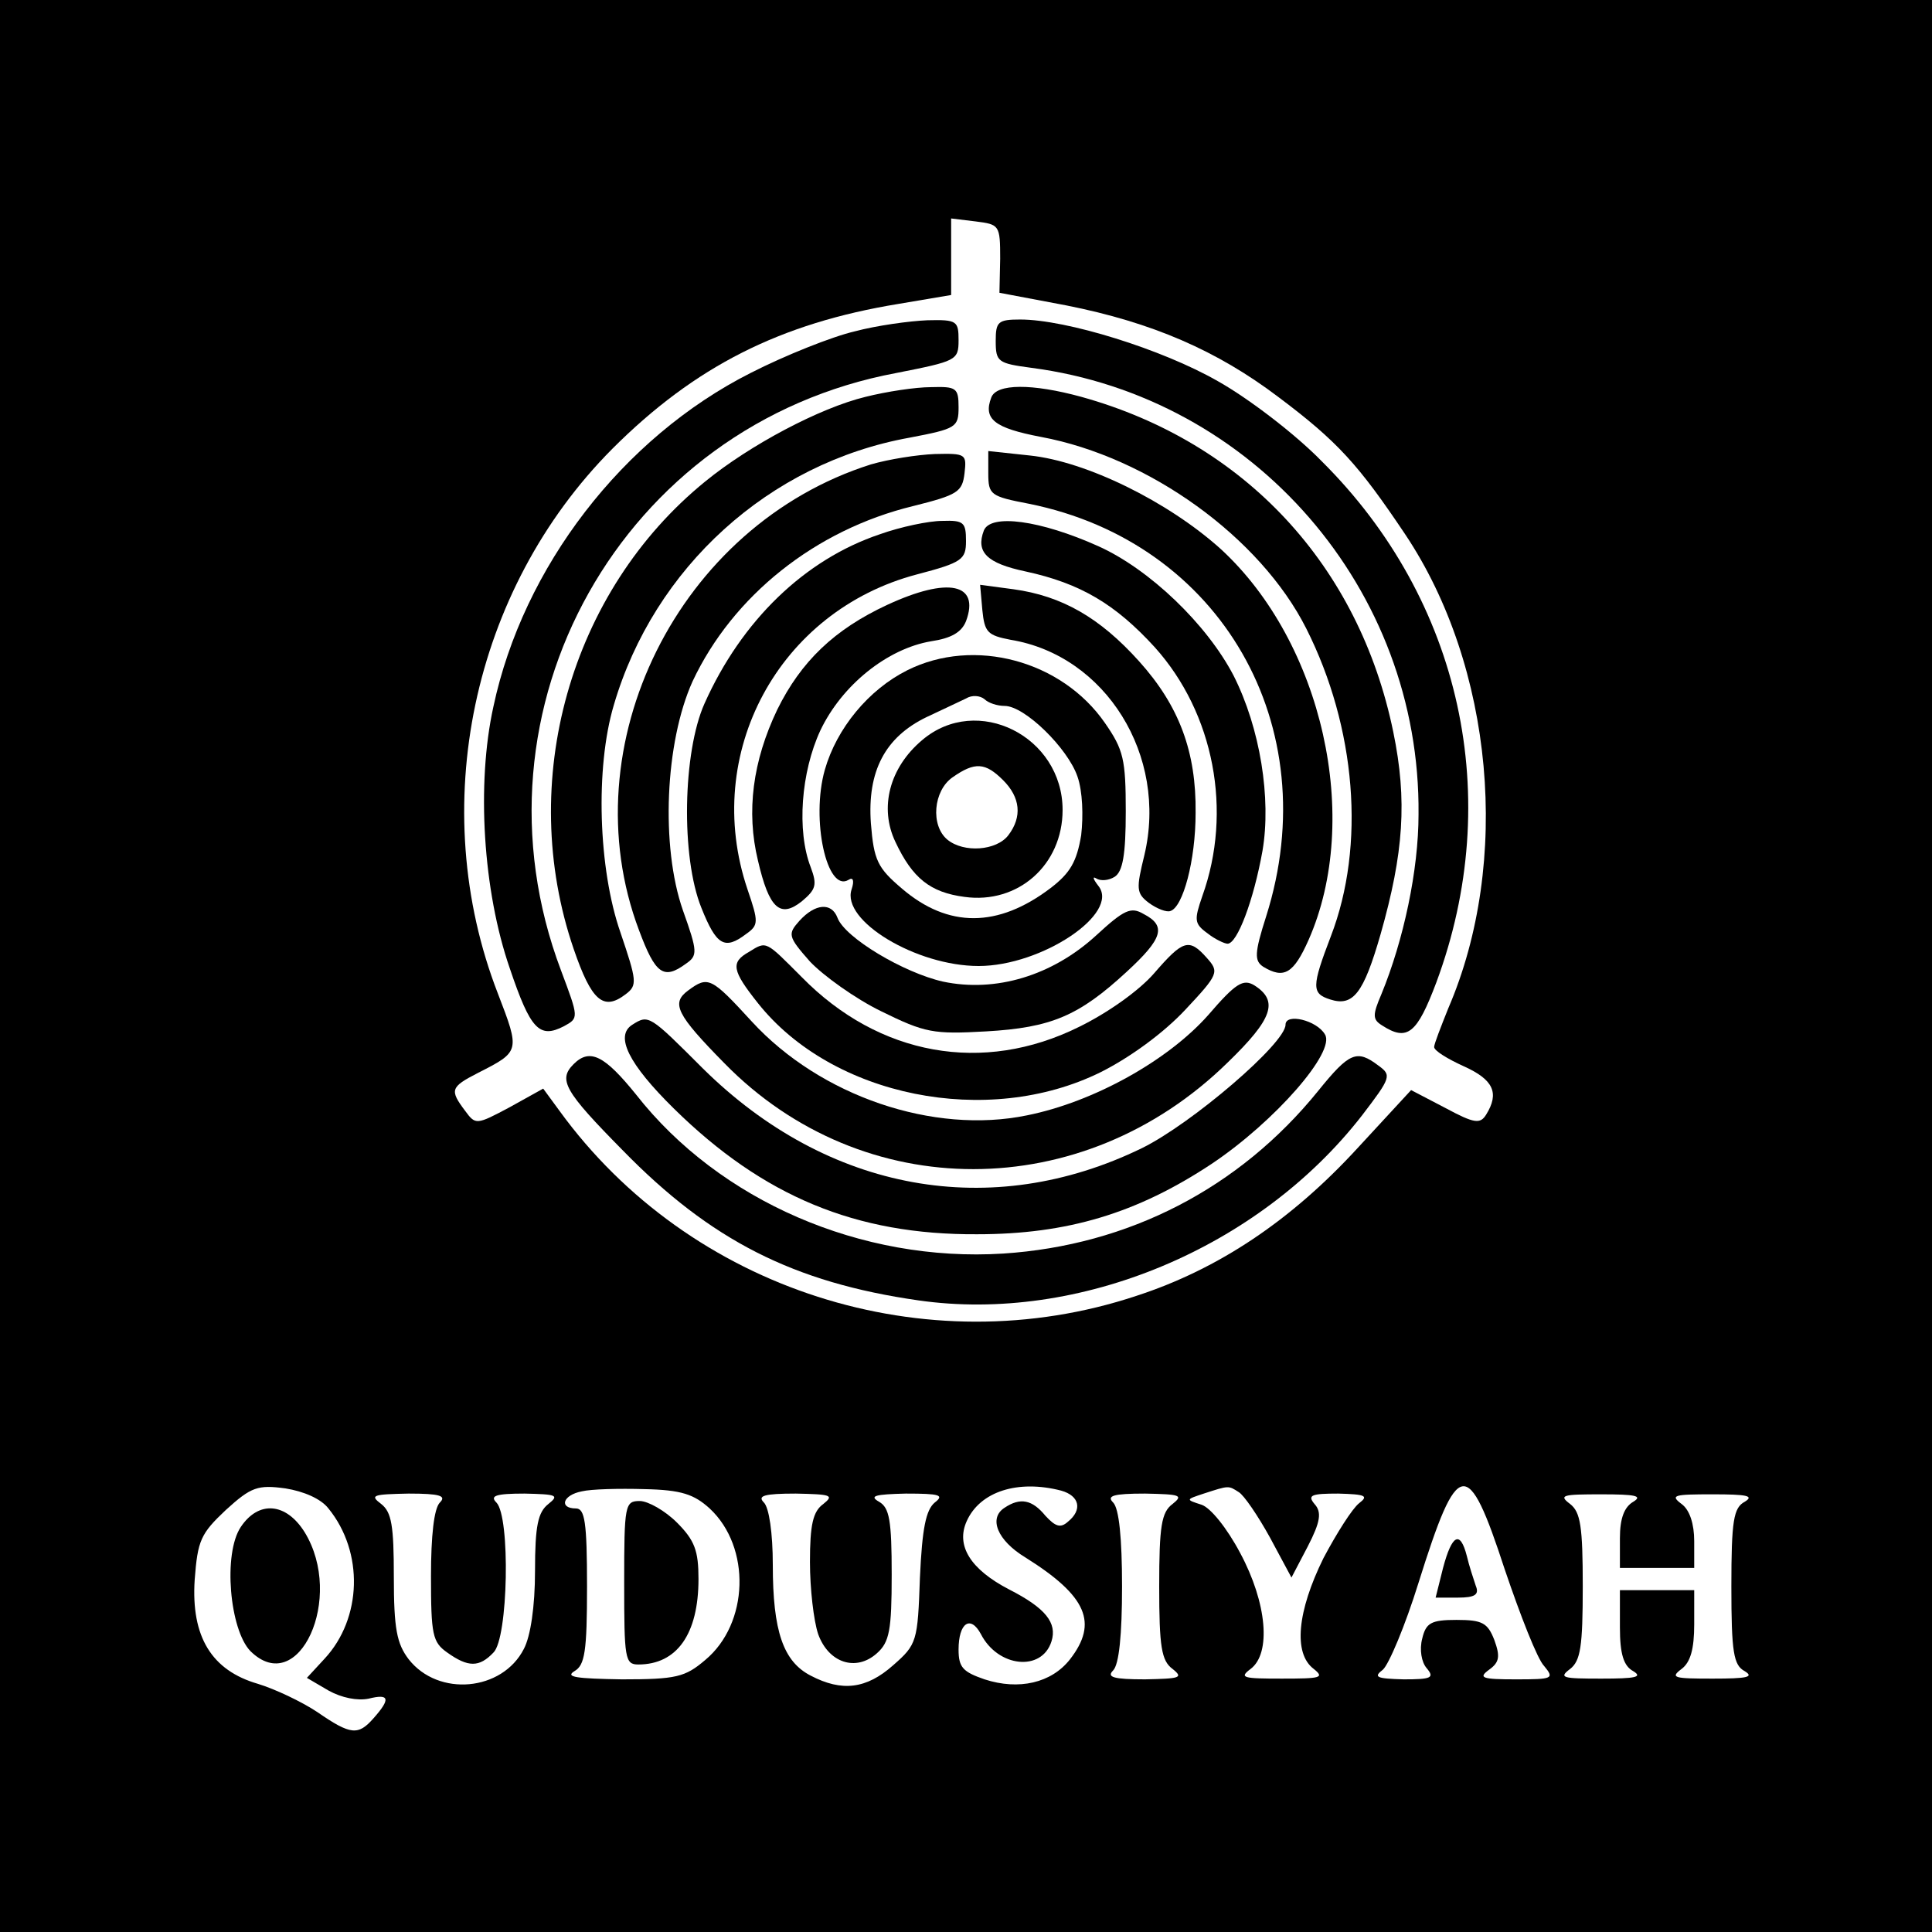
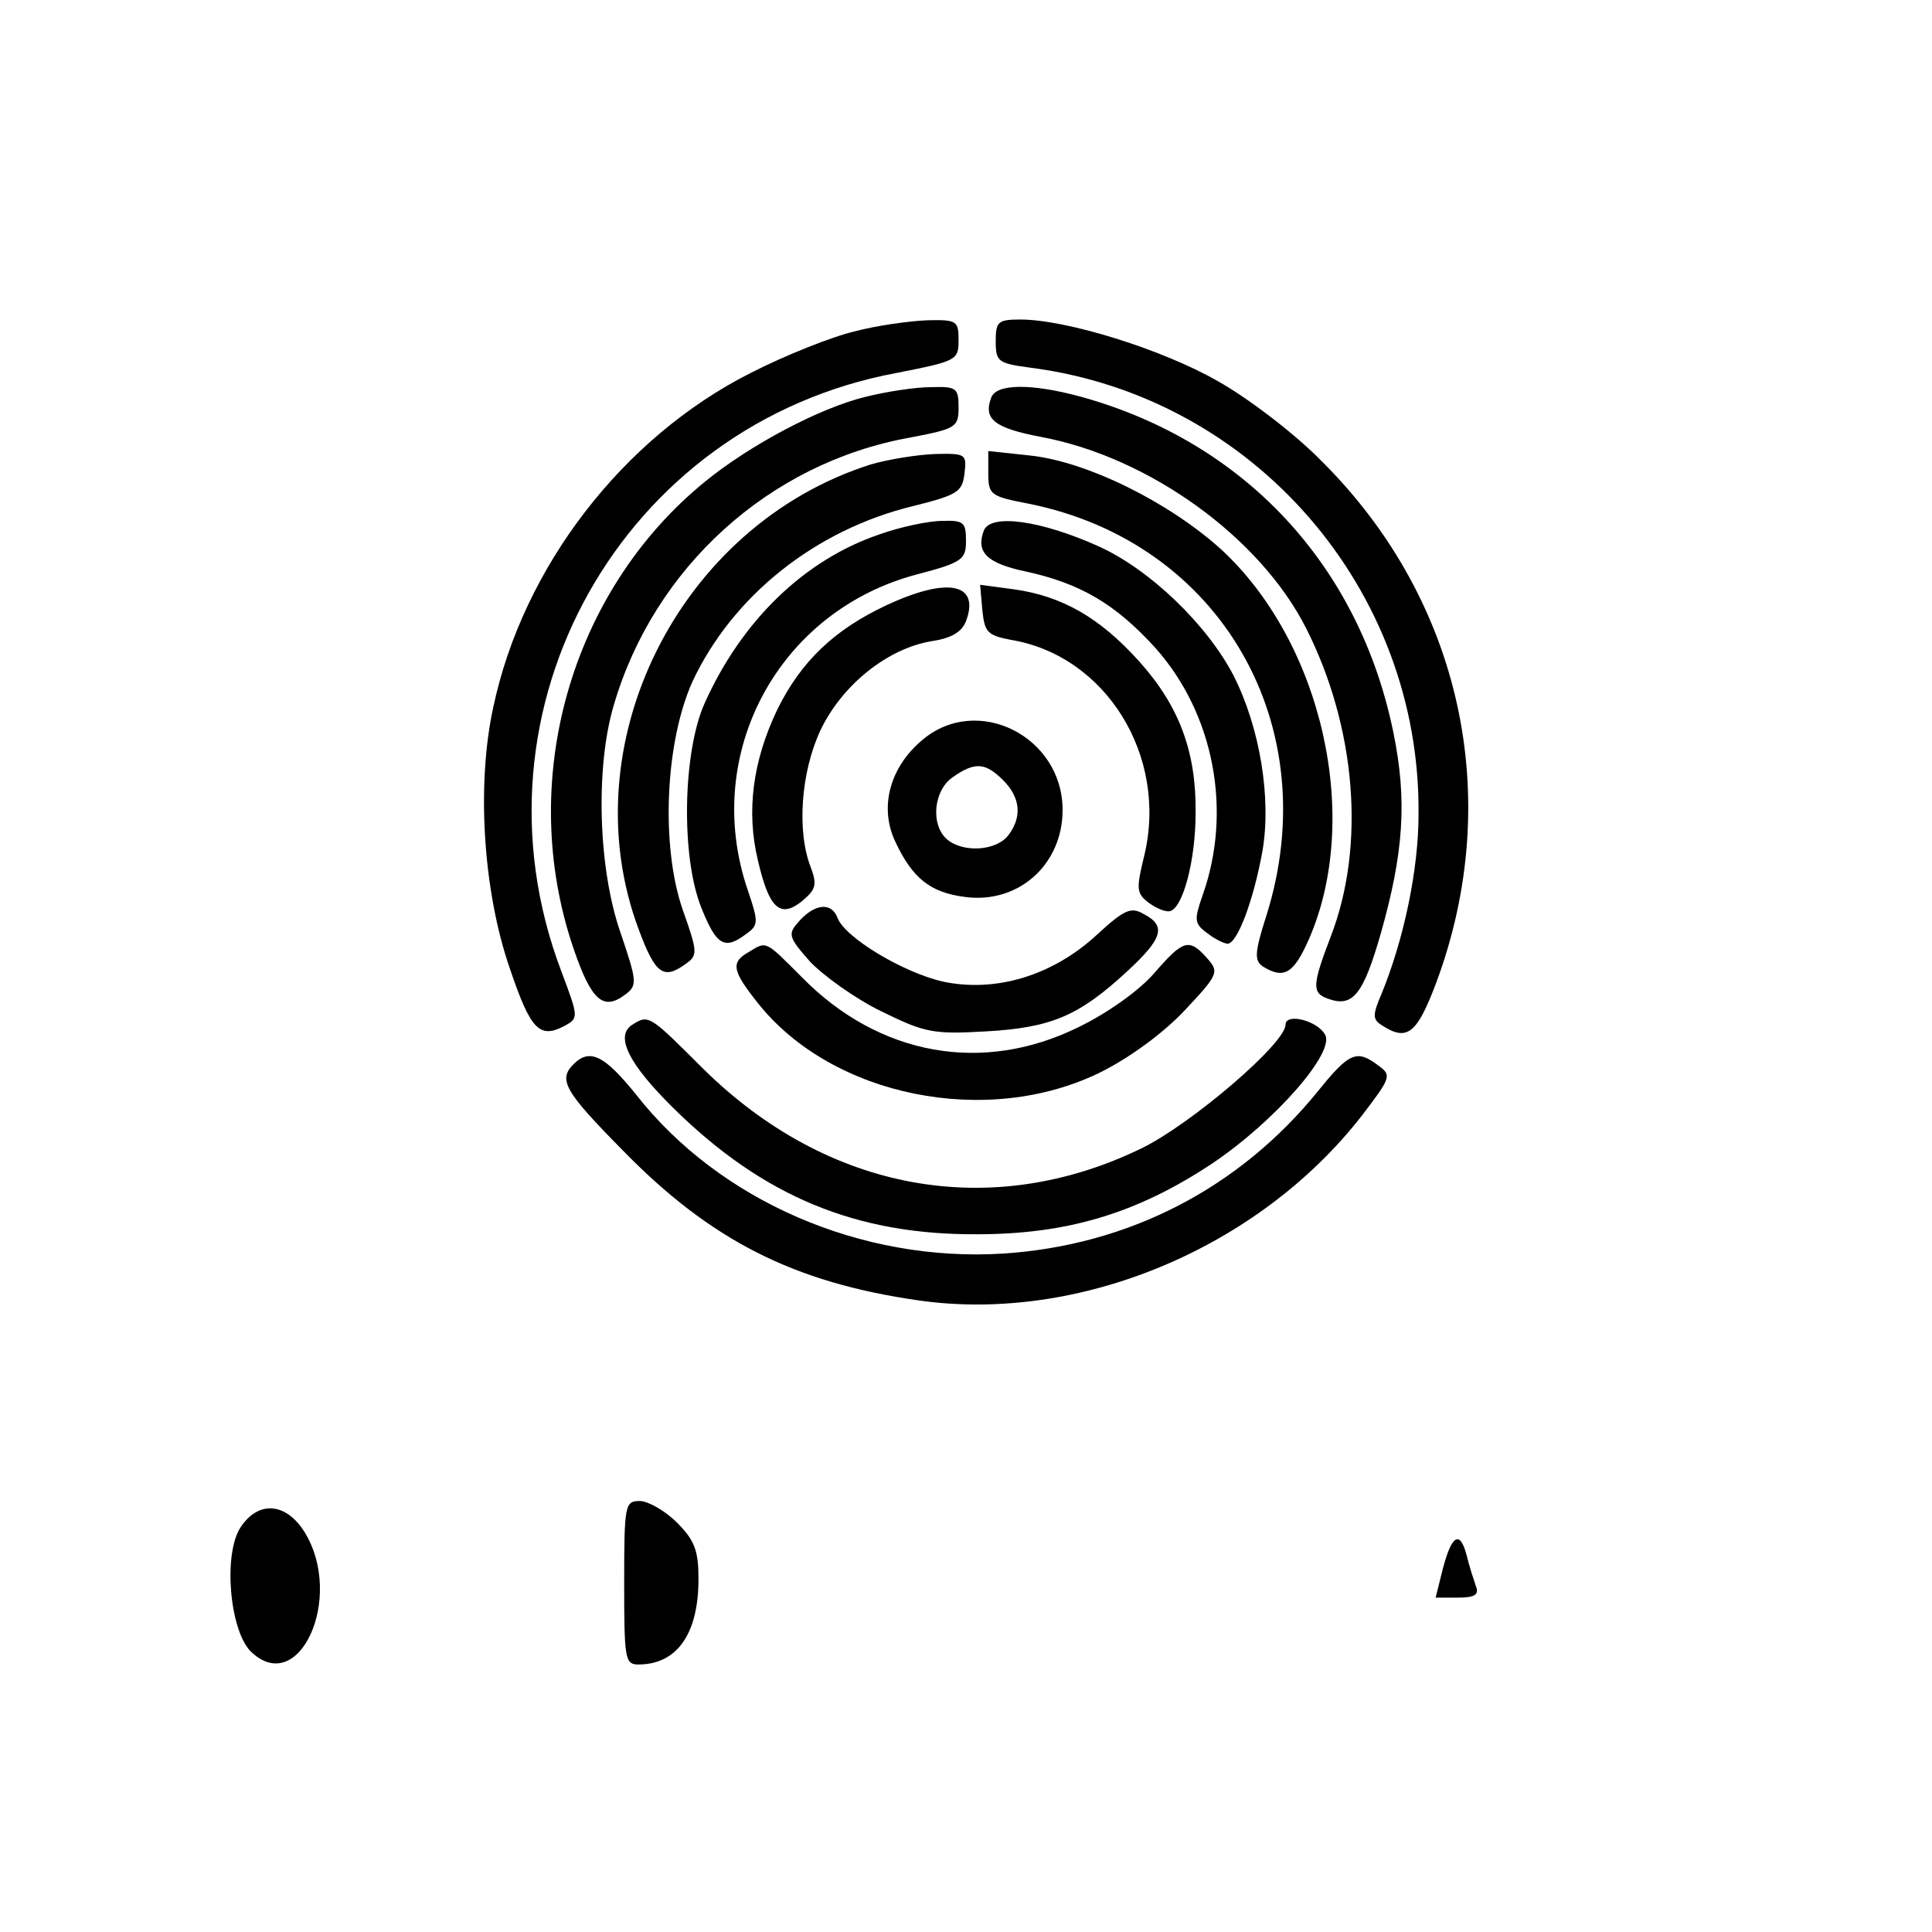
<svg xmlns="http://www.w3.org/2000/svg" version="1" width="346.667" height="346.667" viewBox="0 0 260 260">
-   <path d="M0 130v130h260V0H0v130zm134.6-95.2l-.1 4.6 9 1.7c11.6 2.3 20.3 6.1 28.5 12.3 8 6 10.8 9.1 17.1 18.5 11.9 17.8 14.3 44.1 5.8 63.8-1 2.5-1.9 4.8-1.9 5.2 0 .5 1.8 1.6 4 2.6 4 1.8 4.8 3.6 3 6.5-.8 1.3-1.6 1.2-5.5-.9l-4.6-2.4-7.2 7.8c-8.9 9.7-18.7 16.3-29.8 19.9-28.3 9.4-60.1-.8-77.6-24.9l-2.2-3-4.5 2.5c-4.5 2.4-4.6 2.4-6 .5-2.1-2.8-2-3.2 1.7-5.1 5.7-2.9 5.7-2.9 2.7-10.7-9.7-25-3.5-54.3 15.4-73.3 11.1-11.1 22.6-16.9 38.5-19.5l7.1-1.2V29.4l3.3.4c3.2.4 3.3.5 3.3 5zM44.2 203c4.8 5.9 4.5 14.8-.5 20.2l-2.4 2.6 2.9 1.7c1.8 1 3.9 1.4 5.4 1.1 2.8-.7 3 0 .7 2.6-2.1 2.4-3.1 2.3-7.6-.8-2.1-1.4-5.7-3.1-8-3.8-6.2-1.8-9-6.3-8.5-14 .4-5.3.8-6.2 4.2-9.4 3.4-3.1 4.3-3.4 8-2.9 2.5.4 4.8 1.4 5.8 2.7zm51.3 0c5.6 5.2 5.3 15.5-.6 20.4-2.7 2.3-3.9 2.6-11.2 2.6-6.1-.1-7.7-.3-6.4-1.1 1.4-.8 1.7-2.6 1.7-11.4 0-8.7-.3-10.5-1.5-10.5-2.3 0-1.8-1.8.8-2.3 1.2-.3 5-.4 8.4-.3 5 .1 6.7.7 8.8 2.6zm47.3-2.4c2.5.7 2.9 2.6.9 4.2-1 .9-1.7.6-3-.8-1.8-2.2-3.4-2.5-5.5-1.1-2.2 1.4-1 4.4 2.8 6.7 8.3 5.2 9.8 8.8 6 13.7-2.5 3.2-6.9 4.2-11.5 2.7-2.9-1-3.5-1.6-3.5-4 0-3.6 1.6-4.7 3-2.1 2.3 4.5 8.2 5.1 9.5 1 .8-2.5-.8-4.5-5.7-7-5.2-2.7-7.2-5.9-5.7-9.2 1.8-4 6.9-5.6 12.7-4.1zm23.9.2c.7.4 2.6 3.2 4.2 6.1l2.9 5.4 2.2-4.2c1.7-3.3 1.9-4.6.9-5.7-1-1.2-.4-1.4 3.2-1.4 3.7.1 4.1.3 2.8 1.3-.9.7-3 4-4.8 7.4-3.5 7.1-4.1 12.8-1.3 14.9 1.5 1.2.9 1.3-4.3 1.3s-5.8-.1-4.2-1.3c2.8-2.1 2.2-8.9-1.4-15.6-1.8-3.4-4-6.1-5.2-6.5-2.2-.7-2.1-.7.3-1.5 3.4-1.1 3.3-1.1 4.7-.2zm35.8 10.4c2.1 6.2 4.4 12.1 5.3 13 1.4 1.7 1.2 1.8-3.8 1.8-4.6 0-5.1-.2-3.6-1.3 1.4-1 1.5-1.8.7-4-.9-2.3-1.6-2.7-5.1-2.7-3.4 0-4.1.4-4.6 2.5-.4 1.5-.1 3.2.6 4 1.1 1.3.6 1.5-3.1 1.5-3.7-.1-4.1-.3-2.8-1.3.8-.7 3-5.9 4.8-11.7 5.3-16.9 6.6-17.1 11.6-1.8zm-143.3-9c-.8.8-1.2 4.5-1.2 9.9 0 7.9.2 8.9 2.2 10.3 2.8 2 4.3 2 6.2 0 2-1.9 2.3-18.3.4-20.2-.9-.9-.1-1.2 3.8-1.2 4.3.1 4.7.2 3.2 1.4-1.4 1.1-1.8 2.9-1.8 9 0 4.8-.6 8.8-1.5 10.5-2.9 5.7-11.5 6.5-15.5 1.4-1.6-2.1-2-4.1-2-11.1 0-6.9-.3-8.7-1.7-9.8-1.6-1.2-1.1-1.3 3.7-1.4 4.2 0 5.1.3 4.2 1.2zm51.6.2c-1.4 1-1.8 2.8-1.8 7.8 0 3.6.5 7.9 1.1 9.7 1.4 3.9 5.1 5.1 7.9 2.6 1.7-1.5 2-3.1 2-10.6 0-7.3-.3-9-1.7-9.8-1.4-.8-.5-1 3.6-1.1 4.6 0 5.2.2 3.9 1.2-1.2 1-1.7 3.5-2 10.1-.3 8.6-.4 9-3.6 11.8-3.6 3.2-6.9 3.6-11.1 1.4-3.7-1.9-5.1-6-5.1-14.9 0-4.3-.5-7.7-1.2-8.4-.9-.9 0-1.2 4.3-1.2 4.7.1 5.2.2 3.7 1.4zm47 0c-1.5 1.1-1.8 3-1.8 11.1s.3 10 1.8 11.1c1.5 1.2 1 1.3-3.7 1.4-4.3 0-5.2-.3-4.3-1.2.8-.8 1.2-4.8 1.2-11.3 0-6.5-.4-10.5-1.2-11.3-.9-.9 0-1.2 4.3-1.2 4.7.1 5.2.2 3.7 1.4zm62-.3c-1.2.7-1.8 2.2-1.8 4.9v4h10v-3.6c0-2.3-.6-4.2-1.7-5-1.6-1.2-1-1.3 4.2-1.3 4.6 0 5.6.2 4.3 1-1.5.8-1.8 2.5-1.8 11.4s.3 10.6 1.8 11.4c1.3.8.3 1-4.3 1-5.2 0-5.8-.1-4.2-1.3 1.2-.9 1.7-2.7 1.7-6V214h-10v5c0 3.6.5 5.2 1.8 5.9 1.3.8.3 1-4.3 1-5.2 0-5.8-.1-4.2-1.3 1.4-1.1 1.7-3 1.7-11.1s-.3-10-1.7-11.1c-1.6-1.2-1-1.3 4.2-1.3 4.6 0 5.6.2 4.3 1z" />
  <path d="M115 44.6c-3 .7-9.3 3.2-14 5.6-17.2 8.7-30.6 26.1-34.6 44.9-2.3 10.4-1.4 24.8 2.2 35.2 2.8 8.3 4 9.5 7.3 7.8 2-1.1 2-1.1-.4-7.5-13.3-35.2 8.2-73.5 45.1-80.4 8.1-1.6 8.4-1.7 8.4-4.4 0-2.6-.2-2.8-4.2-2.7-2.4.1-6.8.7-9.8 1.5zM134 45.9c0 2.8.3 3 4.8 3.6 29.9 3.9 52.4 29.8 52.1 60.1 0 7.5-2 16.9-5 24.2-1.2 2.8-1.2 3.4.1 4.2 3.4 2.2 4.7 1.1 7.3-5.8 9.2-24.8 3.4-51.4-15.4-70.1-3.6-3.7-9.9-8.5-14-10.8-7.5-4.3-20.4-8.3-26.6-8.3-3 0-3.3.3-3.3 2.9z" />
  <path d="M116.5 53.4c-6.2 1.5-15.6 6.5-21.6 11.4-18.2 14.8-25.4 40.4-17.7 62.9 2.4 7 4 8.4 7 6.1 1.6-1.2 1.5-1.8-.7-8.3-3-8.6-3.4-22.2-.9-30.6 5.4-18.5 20.9-32.6 39.8-36 6.3-1.2 6.6-1.4 6.6-4.1 0-2.6-.3-2.8-3.7-2.7-2.1 0-6 .6-8.8 1.3zM133.4 53.5c-1.1 2.9.4 4.1 6.7 5.3 14.5 2.7 29.5 13.5 35.7 25.8 6.7 13.3 8 29.2 3.3 41.4-2.6 6.8-2.6 7.7-.1 8.5 3.1 1 4.5-.8 6.8-8.8 3.1-10.9 3.6-18 1.7-27.2-4.6-22.4-20-39-42-45.1-6.6-1.8-11.4-1.8-12.1.1z" />
  <path d="M117.2 62.5c-25.9 8.2-40.6 37.8-31.2 62.7 2.2 5.9 3.3 6.7 6.3 4.5 1.6-1.1 1.6-1.6-.4-7.2-3-8.6-2.4-22.6 1.3-30.8 5.4-11.5 16.5-20.4 29.7-23.6 6-1.5 6.6-1.9 6.9-4.4.3-2.6.2-2.7-4-2.6-2.4.1-6.2.7-8.6 1.4zM133 63.7c0 2.9.3 3.1 5.5 4.1 25.8 5.2 40 29.9 31.9 55.5-1.6 5-1.6 6-.4 6.8 2.8 1.7 4.1.9 6.1-3.6 7.2-16.3 1.9-40-11.8-52.6-7.1-6.4-18.1-11.8-25.7-12.6l-5.6-.6v3z" />
  <path d="M118.4 71.9c-10.1 3.4-18.6 11.6-23.6 22.8-2.9 6.5-3.2 20.6-.4 27.5 2 5 3.1 5.7 6 3.5 1.7-1.2 1.7-1.6.2-6-6.2-18.3 4.2-37.5 22.8-42.4 6.1-1.6 6.6-2 6.6-4.5s-.3-2.8-3.2-2.7c-1.8 0-5.6.8-8.4 1.8zM132.4 71.4c-1.1 2.9.4 4.4 5.6 5.5 7.4 1.6 12.1 4.4 17.4 10.2 8 8.9 10.5 22.1 6.4 33.5-1.1 3.2-1.1 3.7.7 5 1 .8 2.3 1.4 2.7 1.4 1.3 0 3.5-5.8 4.7-12.5 1.2-7-.3-16.5-3.9-23.6-3.6-6.9-11.3-14.3-18.2-17.4-7.8-3.5-14.5-4.4-15.4-2.1z" />
  <path d="M119.4 81.4c-7.1 3.3-11.6 7.6-14.8 14.1-3.3 6.9-4.2 13.7-2.6 20.3 1.5 6.5 3 7.8 5.9 5.5 1.9-1.6 2.1-2.2 1.2-4.6-1.9-4.9-1.3-12.8 1.3-18.4 2.9-6.1 9-11 14.9-12 2.7-.4 4.1-1.2 4.7-2.7 1.9-5.1-2.4-6-10.6-2.2zM132.2 82.1c.3 3 .7 3.4 3.8 4 12.8 2.1 21.2 15.6 18 29-1.1 4.5-1.1 5.1.6 6.4 1.1.8 2.4 1.3 2.9 1.1 1.7-.5 3.4-6.8 3.4-13.2.1-8.2-2.2-14.4-7.6-20.4-5.3-5.9-10.4-8.8-16.9-9.7l-4.5-.6.3 3.4z" />
-   <path d="M122.1 90.2c-5.2 2.6-9.5 7.8-11.1 13.4-1.9 6.7.3 16.6 3.2 14.8.6-.4.8.1.4 1.3-1.4 4.2 8.7 10.3 17.1 10.3 8.5 0 19.1-7.1 16.1-10.8-.7-.9-.8-1.3-.3-1 .6.4 1.7.3 2.5-.2 1.1-.7 1.5-3 1.5-8.8 0-7-.3-8.3-2.8-11.9-5.8-8.4-17.6-11.6-26.6-7.1zm13.1 4.8c2.7 0 8.5 5.7 9.8 9.5.7 2 .8 5.3.5 7.9-.6 3.6-1.5 5.1-4.1 7.1-7.1 5.4-13.8 5.4-20 .1-3.3-2.8-3.8-3.8-4.2-8.8-.5-7 1.9-11.6 7.5-14.3 2.1-1 4.5-2.1 5.3-2.5.8-.5 1.9-.4 2.5.1.5.5 1.7.9 2.7.9z" />
  <path d="M124.1 99.6c-4.4 3.7-5.8 9.1-3.6 13.7 2.3 4.9 4.7 6.8 9.3 7.4 7.2 1 13.2-4.3 13.2-11.7 0-9.9-11.5-15.7-18.9-9.4zM135 105c2.3 2.3 2.6 4.9.7 7.4-1.6 2.1-6 2.4-8.2.6-2.3-1.9-1.9-6.6.7-8.4 3-2.1 4.4-2 6.8.4zM107.6 123.9c-1.6 1.8-1.6 2.1 1.4 5.5 1.8 1.9 6.1 5 9.6 6.7 5.9 2.9 7 3.1 14.1 2.7 8.8-.5 12.5-2.1 18.9-8 4.9-4.5 5.4-6.2 2.3-7.8-1.7-1-2.6-.6-6.4 2.9-5.9 5.4-13.5 7.7-20.6 6.2-5.3-1.2-13.2-5.9-14.2-8.6-.8-2.1-3-1.9-5.1.4z" />
  <path d="M100.8 128.1c-2.5 1.4-2.3 2.5 1.2 6.9 10 12.6 30.9 16.8 46.1 9.3 4-2 8.5-5.3 11.4-8.4 4.5-4.8 4.6-5.1 2.9-7-2.4-2.7-3.2-2.4-7.1 2.1-2 2.3-6.2 5.3-10.1 7.2-12.9 6.4-26.9 3.9-37.3-6.7-4.9-4.9-4.7-4.9-7.1-3.4z" />
-   <path d="M92.6 133.3c-2.3 1.7-1.6 3.2 4.9 9.8 18.6 19 48.2 19 67.7-.1 6.1-5.9 6.9-8.3 3.6-10.4-1.5-.9-2.5-.3-6.2 4-5.4 6.1-15.4 11.7-24.4 13.5-12.6 2.6-27.8-2.6-37-12.6-5.5-6-5.9-6.2-8.6-4.2z" />
  <path d="M85.1 137.9c-2.4 1.5-.5 5.3 5.6 11.3 12 11.8 24.5 17 40.8 16.9 12.1 0 21.5-2.8 31.6-9.5 8.5-5.7 16.7-15.1 15.2-17.4-1.1-1.9-5.3-2.9-5.3-1.3 0 2.5-12.6 13.3-19.3 16.6-20.3 9.9-42.3 5.9-59.1-10.7-7.2-7.2-7.3-7.3-9.5-5.9z" />
  <path d="M77.2 143.2c-2.1 2.1-1.3 3.6 6.6 11.6 11.8 12.1 23 17.8 39.8 20.2 21.6 3.1 45.8-7 59.7-24.9 3.9-5.1 4-5.4 2.2-6.7-2.9-2.2-3.9-1.8-8.1 3.4-10.6 13.1-25.5 20.8-42.4 21.9-19.1 1.2-38.2-7.1-49.4-21.4-4.2-5.2-6.2-6.3-8.4-4.1zM32.4 205.5c-2.4 3.6-1.5 13.8 1.3 16.7 6.5 6.4 12.7-7.2 7.3-16-2.5-4-6.2-4.3-8.6-.7zM84 213c0 10.2.1 11 1.9 11 5.2 0 8.1-4.1 8.1-11.5 0-3.8-.5-5.2-2.9-7.6-1.6-1.6-3.9-2.9-5-2.9-2 0-2.1.5-2.1 11zM194.2 211l-1 4h3c2.3 0 2.9-.4 2.4-1.6-.3-.9-.9-2.7-1.2-4-.9-3.5-2-2.9-3.2 1.6z" />
</svg>